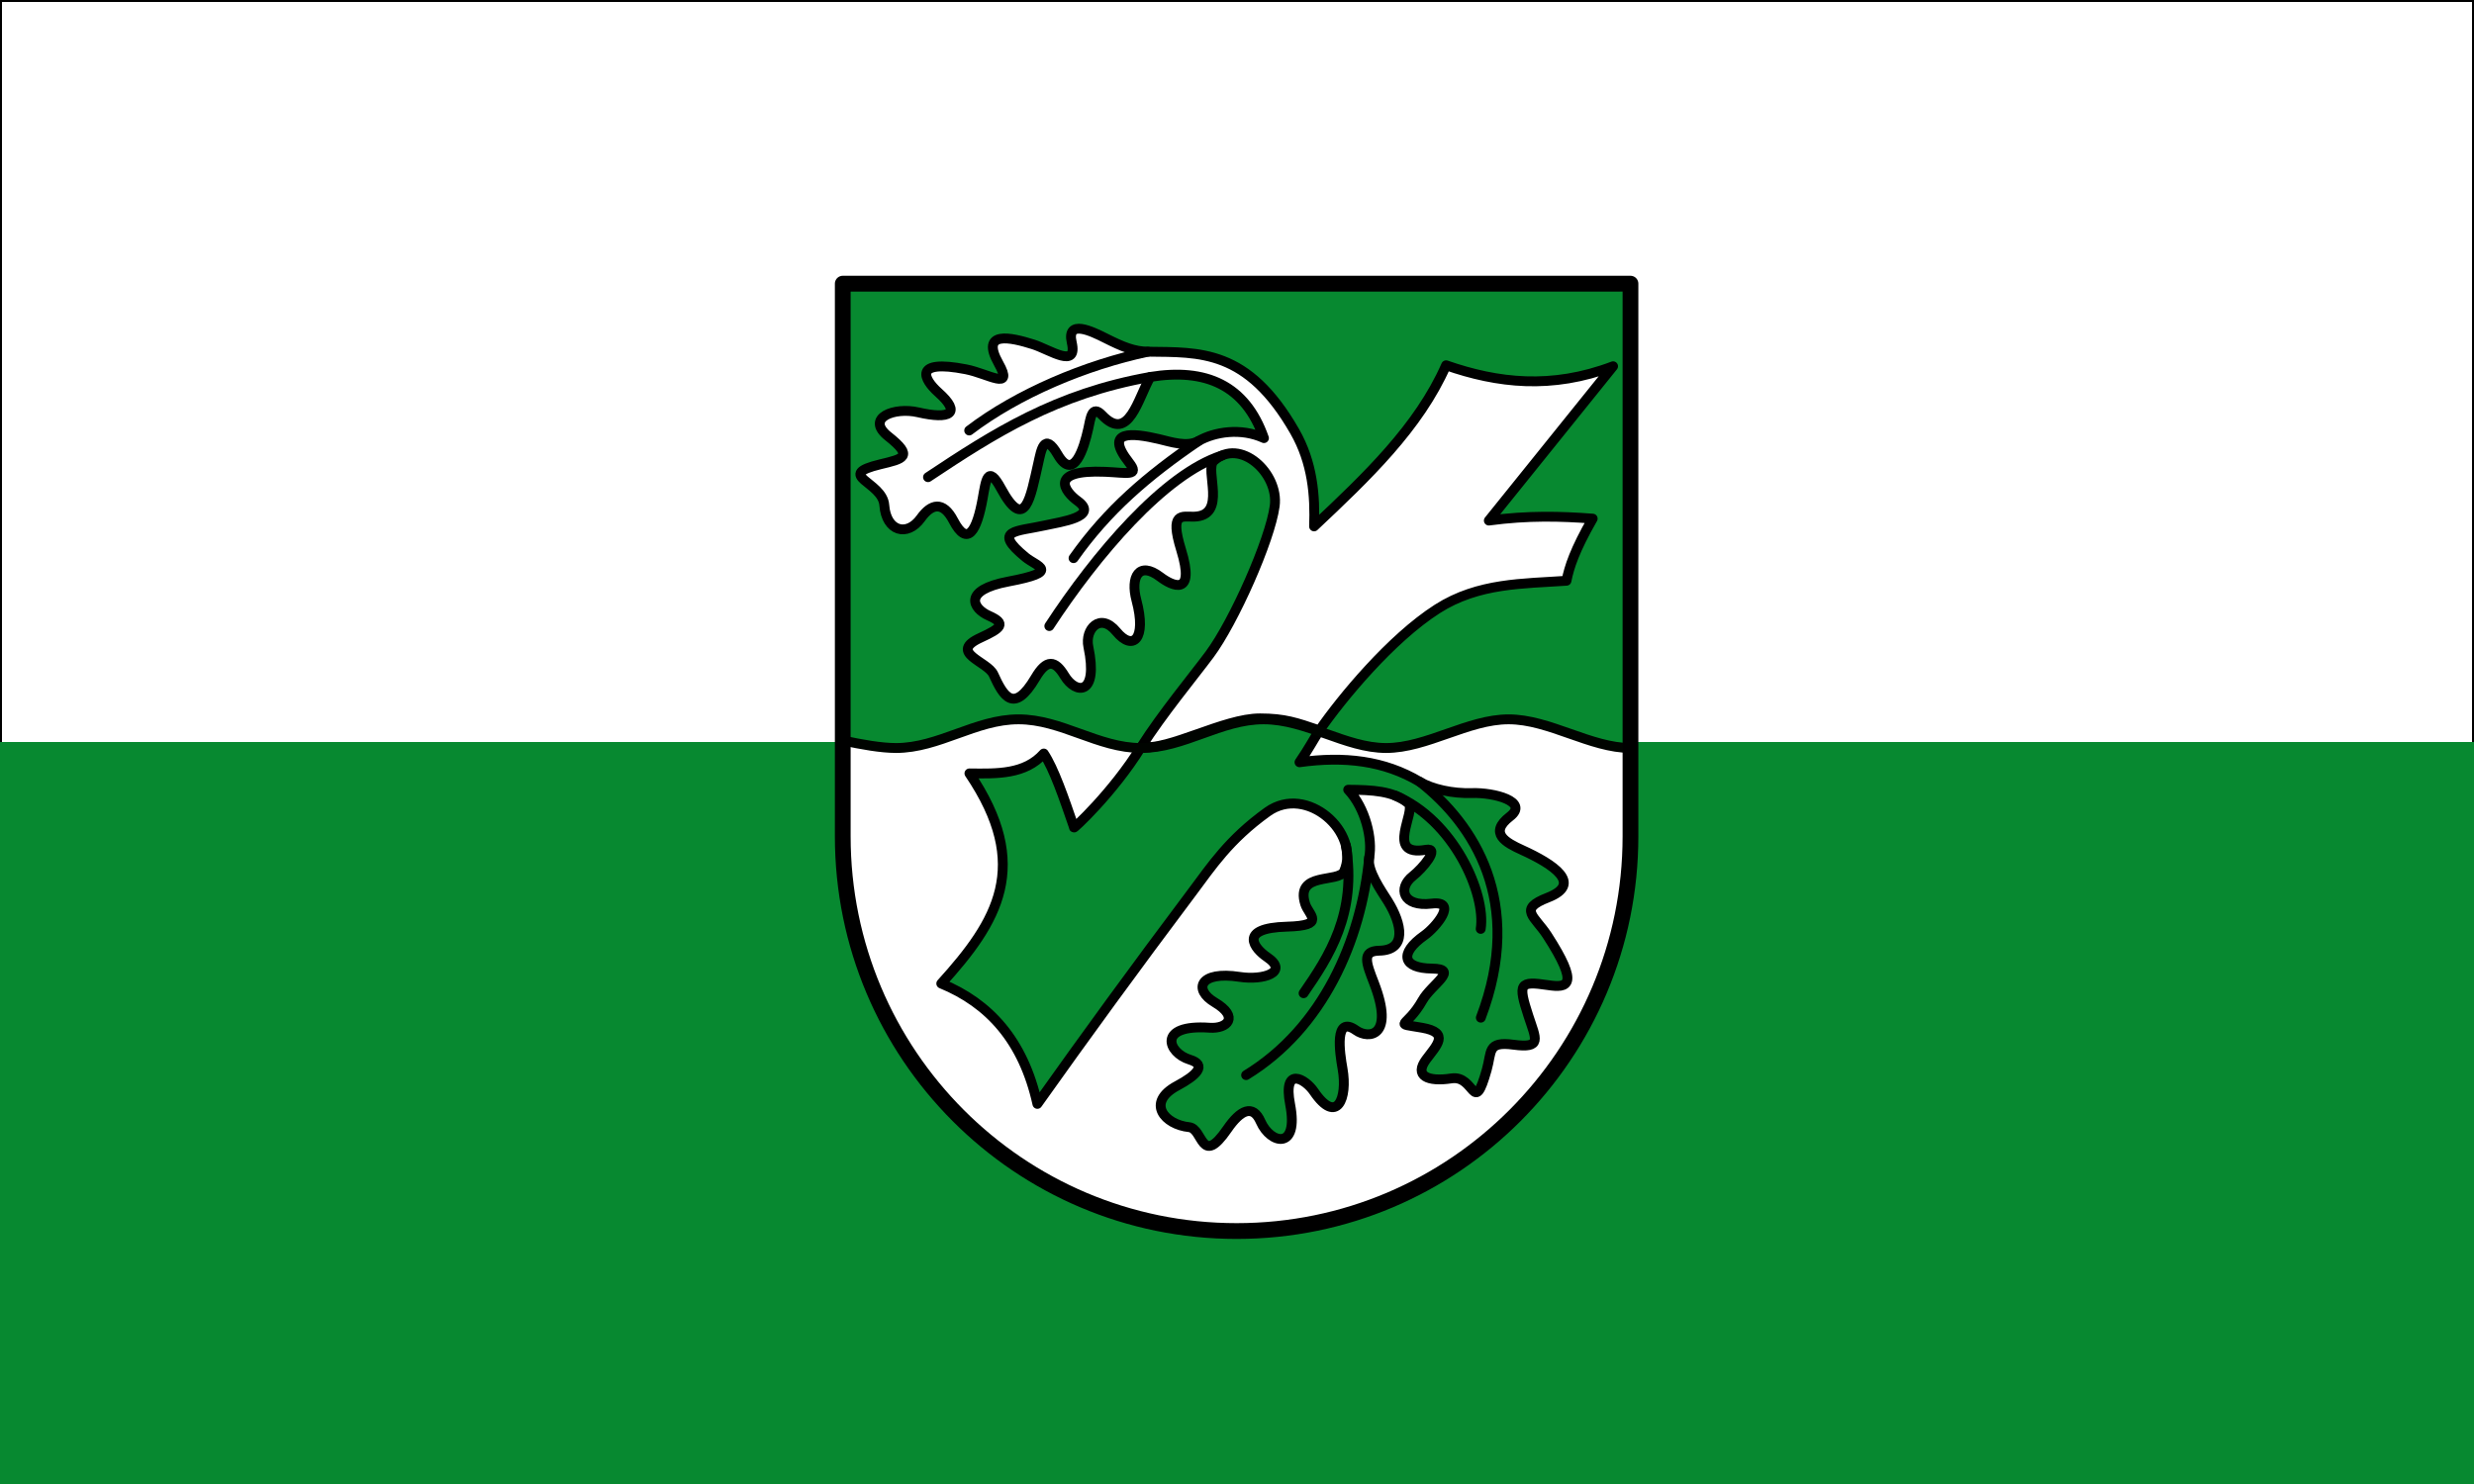
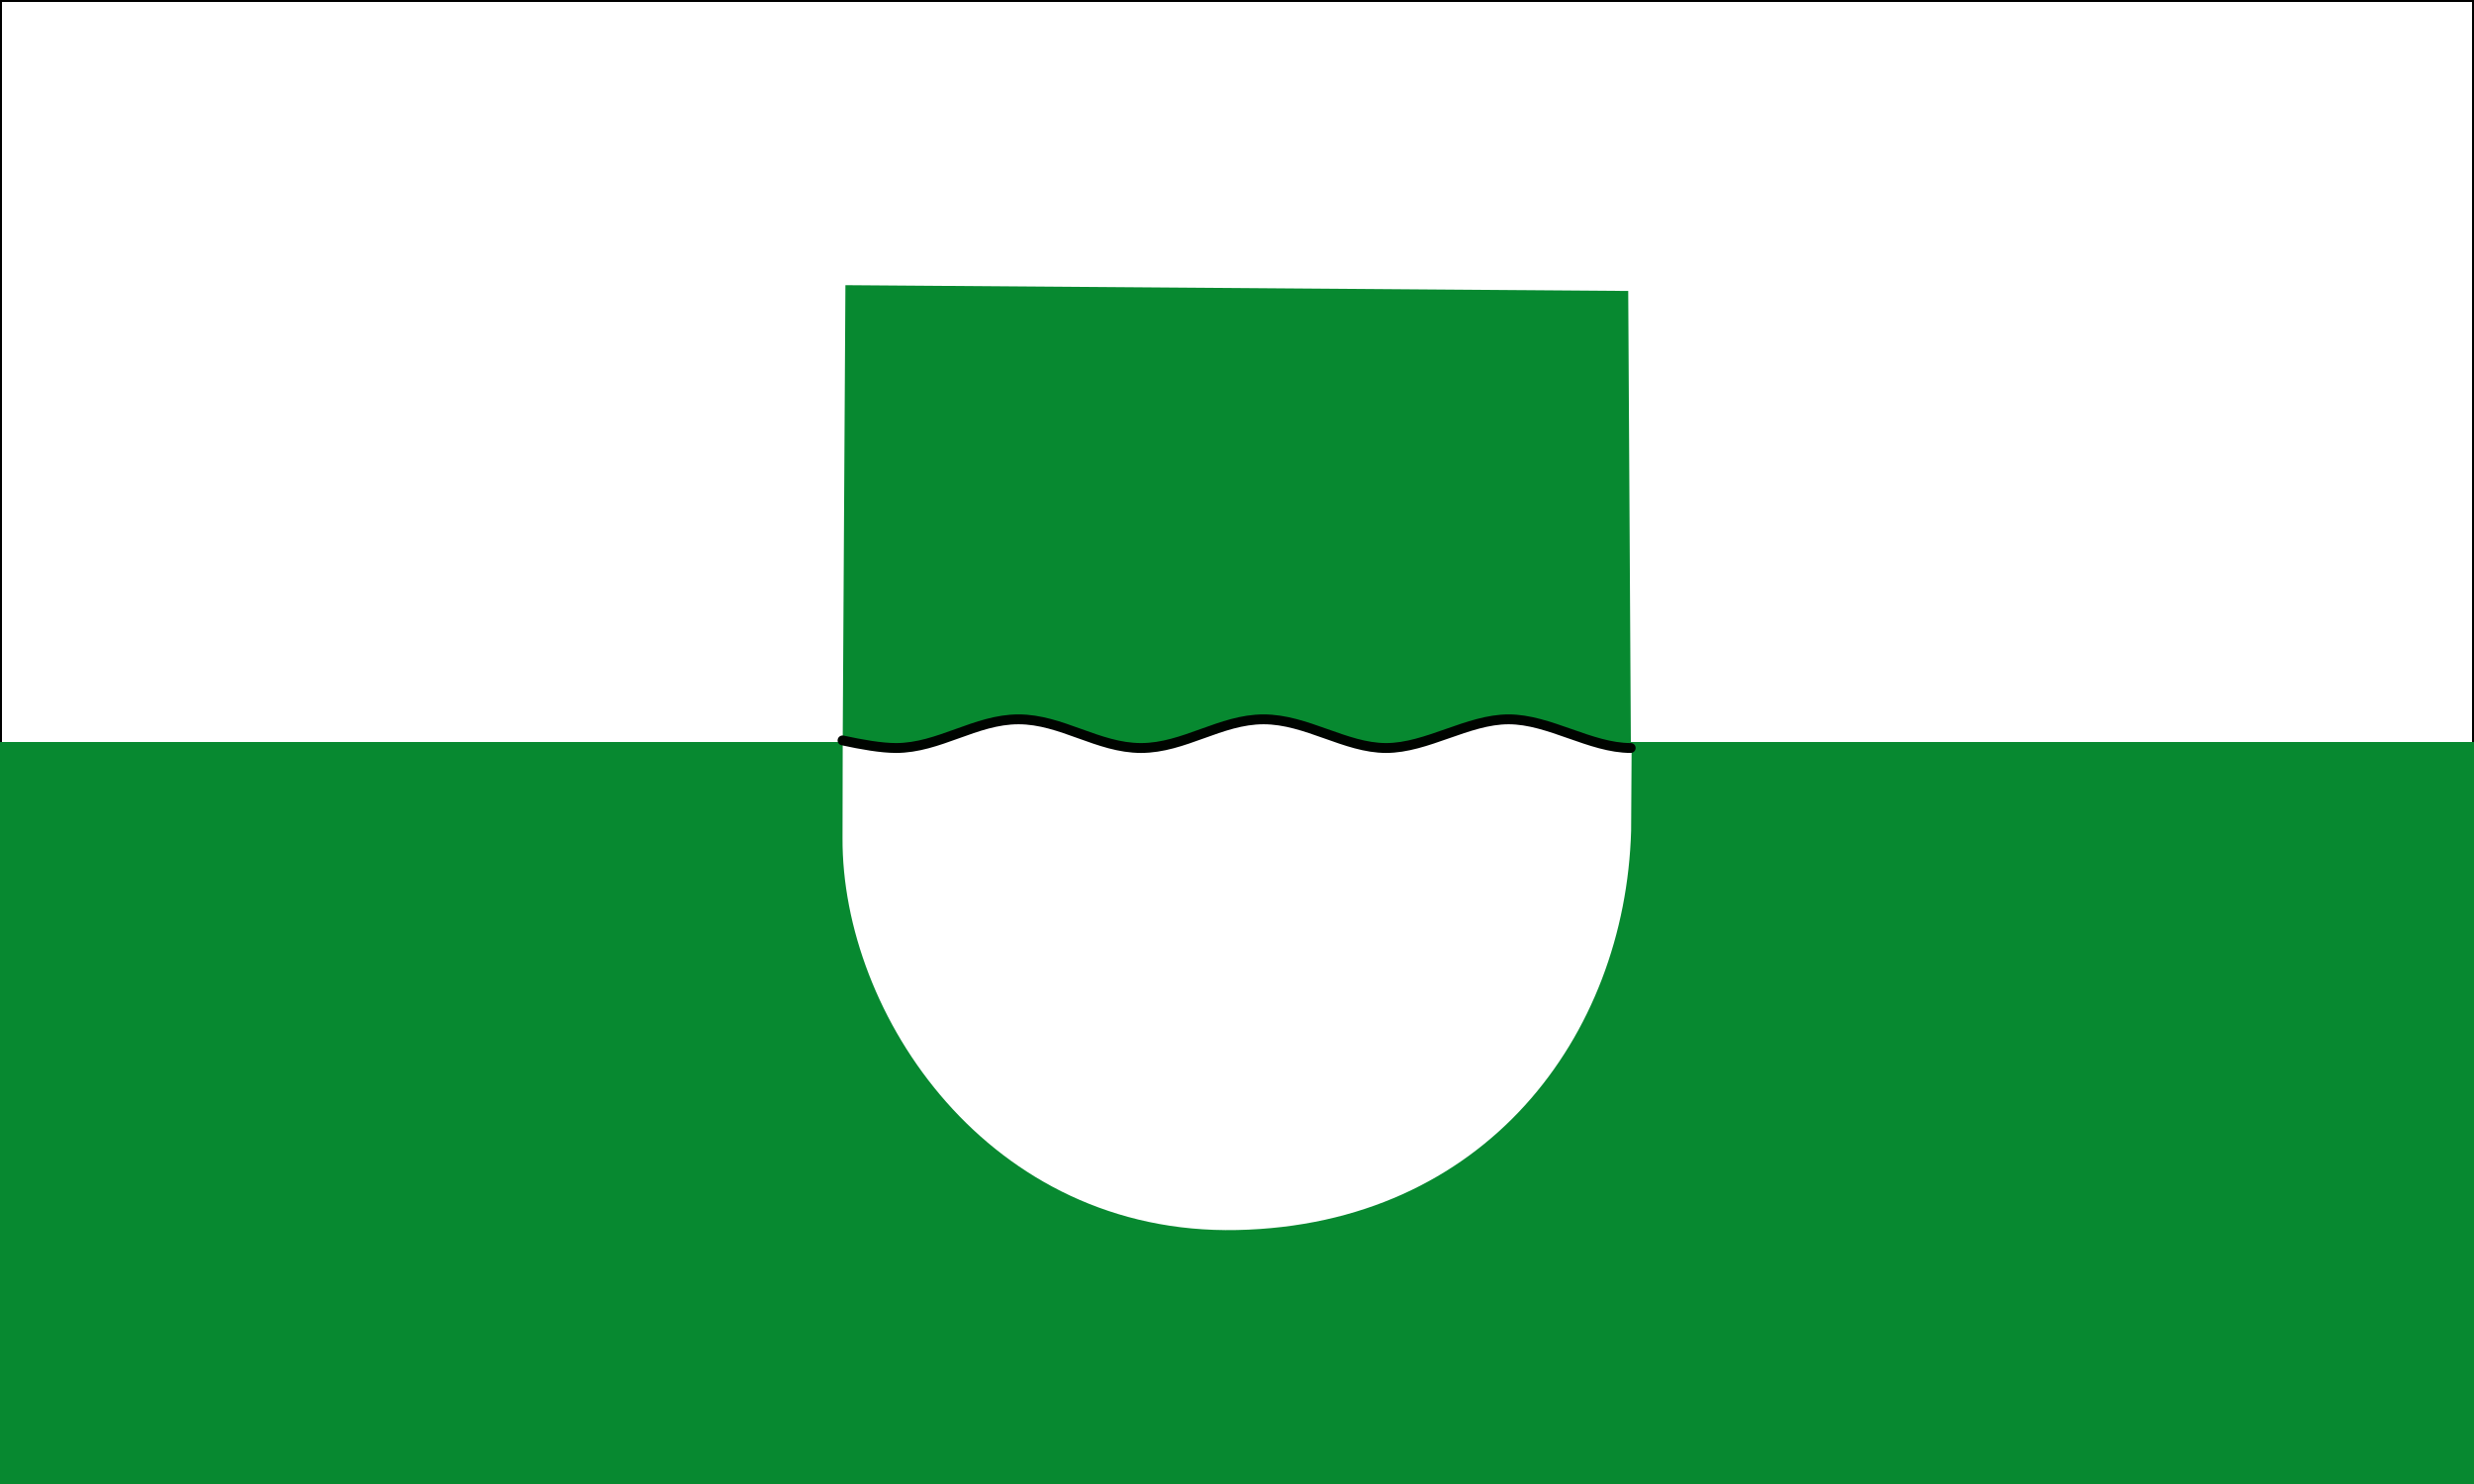
<svg xmlns="http://www.w3.org/2000/svg" width="500" height="300">
  <rect width="100%" height="100%" fill="#333333" stroke="none" />
  <path d="M500 150v150H0V150" color="#000" fill="#078930" />
  <path d="M499.8 150V.2H.2V150" color="#000" fill="#fff" stroke="#000" stroke-width=".4" />
  <path d="M305.06 144.89c-8.263 0-16.524 5.79-24.786 5.79s-16.077-5.79-24.786-5.79c-8.708 0-16.076 5.79-24.785 5.79-8.708 0-16.077-5.79-24.785-5.79-8.709 0-16.077 5.79-24.786 5.79-3.029 0-6.949-.7-10.816-1.531l-.041 20.27c-.18 35.586 29.527 80.303 79.725 79.24 50.198-1.062 78.467-39.278 79.651-80.702l.108-17.277c-8.176 0-16.438-5.79-24.7-5.79z" fill="#fff" fill-rule="evenodd" />
  <path d="M305.06 144.89c-8.263 0-16.524 5.79-24.786 5.79s-16.077-5.79-24.786-5.79c-8.708 0-16.076 5.79-24.785 5.79-8.708 0-16.077-5.79-24.785-5.79-8.709 0-16.077 5.79-24.786 5.79-3.029 0-6.949-.7-10.816-1.385l.544-91.645 158.206 1.17.536 91.867c-8.02-.007-16.281-5.796-24.543-5.796z" fill="#078930" fill-rule="evenodd" />
-   <path d="M225.953 227.174c-19.41 0-48.757 12.282-63.534 15.299-15.07 24.446-36.972 44.62-35.892 43.001-5.394-15.682-10.787-31.463-16.18-39.512-10.036 11.261-24.953 10.808-39.754 10.633 33.439 49.488 14.968 79.217-15.053 112.386 25.522 10.48 43.844 30.375 51.388 64.364 25.904-36.468 51.288-71.347 83.05-113.675 9.942-13.248 19.298-27.678 39.97-42.512 21.003-15.072 49.947 11.139 40.973 31.766-2.798 6.43-26.24.08-20.826 17.468 1.884 6.05 11.584 11.574-9.751 12.162-26.584.732-17.273 11.788-10.556 16.332 11.835 8.005-2.068 12.487-14.696 10.535-21.528-3.33-24.937 6.778-13.3 13.653 13.211 7.805 6.712 14.204-2.795 13.534-28.295-1.992-22.286 13.5-10.672 17.04 9.467 2.884 3.722 8.445-6.634 13.98-16.943 9.057-6.577 20.86 6.351 22.154 7.638.765 6.327 21.538 20.42 1.04 7.045-10.247 13.666-13.475 17.823-4.006 5.305 12.087 20.546 15.502 15.789-9.143-4.05-20.979 8.2-13.572 12.691-6.97 12.342 18.14 18.113 3.622 15.333-12.111-1.515-8.577-4.602-28.984 7.182-20.618 6.804 4.83 20.751 3.564 9.645-25.228-4.142-10.74-6.754-17.165 2.789-17.341 14.91-.276 12.157-14.299 4.626-26.414-3.466-5.576-11.342-16.536-10.001-23.47 1.866-9.65-1.888-26.318-11.235-36.196 12.817.127 24.232.542 32.124 7.27 4.687 3.995-12.871 28.807 9.436 24.842 7.865-1.398-1.795 9.977-7.004 14.056-8.154 6.384-5.587 16.636 10.087 14.74 14.477-1.752 2.007 12.826-3.796 16.926-14.245 10.065-11.25 17.663 3.878 17.813 15.085.15-.204 8.457-4.98 16.945-8.576 15.237-16.375 11.873-.236 14.697 15.132 2.647 7.726 9.477 2.128 17.037-6.366 8.597.69 12.048 13.592 10.057 12.634-1.95 11.673 20.645 18.85-4.575 2.815-9.893.15-15.318 14.304-13.444 15.488 2.051 12.011-3.01 8.008-15.32-5.683-17.476-4.88-18.83 10.54-16.534 10.299 1.534 16.992.469-.535-26.638-6.673-10.32-15.769-13.937.298-20.167 18.938-7.344 3.067-17.845-13.699-25.472-8.52-3.876-18.134-8.955-6.49-17.92 10.316-7.946-8.502-12.932-20.41-12.526-10.258.35-21.266-2.124-27.749-5.99-19.204-11.452-40.494-13.797-64.374-10.489 5.203-7.638 7.245-11.743 10.646-17.025-12.466-4.25-18.562-6.434-31.77-6.434z" fill="#078930" fill-rule="evenodd" stroke="#000" stroke-width="5.266" stroke-linecap="round" stroke-linejoin="round" transform="matrix(.378 0 0 .378 169.238 59.354)" />
-   <path d="M225.953 227.174c-19.41-.045-48.757 17.404-63.534 15.299 11.244-17.718 27.998-37.928 36.62-49.54 12.915-17.392 32.321-61.018 34.783-79.36 2.345-17.48-18.547-36.794-32.55-24.129-5.2 4.705 7.548 29.41-10.659 29.858-6.335.155-13.148-2.742-6.863 17.656 7.83 25.414-4.702 19.44-11.16 14.534-11.377-8.644-16.01.111-12.717 12.457 5.654 21.202-2.051 27.305-10.641 16.87-8.73-10.606-17.012-1.282-15.053 8.045 5.548 26.424-6.743 25.492-12.717 15.572-5.106-8.478-9.596-9.07-15.572 1.039-11.5 19.455-17.083 10.013-22.454-1.817-3.173-6.99-24.344-11.614-6.955-19.591 11.303-5.186 13.943-7.61 4.494-11.813-8.636-3.84-14.222-13.621 10.444-18.267 28.47-5.362 15.327-7.947 9.154-13.01-17.932-14.71-4.933-13.578 10.508-17.033 8.5-1.902 29.047-4.586 17.344-13.066-6.758-4.896-16.057-16.86 14.775-15.572 11.5.48 18.646 2.576 12.761-4.939-13.82-17.649 1.986-15.832 15.877-12.583 6.393 1.495 15.117 4.532 21.255 1.038 8.542-4.862 22.63-7.218 34.982-1.531-9.941-28.438-31.252-37.547-60.757-32.727-6.649 11.472-11.571 35.41-25.775 20.458-5.502-5.792-6.175 1.655-7.435 7.33-2.243 10.11-7.717 28.521-16.317 13.737-7.332-12.605-8.853-2.156-10.433 4.771-4.15 18.189-6.99 37.114-19.861 13.37-7.19-13.262-8.1-4.281-9.815 5.306-3.08 17.211-8.074 26.375-15.653 11.85-5.573-10.68-11.91-8.945-17.39-1.298-7.375 10.294-18.545 6.981-19.546-6.892-.919-12.75-26.995-15.911-2.076-21.916 12.145-2.927 17.993-3.997 4.216-14.901C14.739 66.49 30.41 60.54 43.183 63.49c16.988 3.925 23.421.617 10.8-10.622-7.776-6.925-13.868-17.967 14.723-12.395 12.061 2.35 25.89 11.851 17.46-3.177-9.938-17.716 6.553-13.92 18.508-10.14 8.925 2.822 23.913 13.35 20.636-.976-2.903-12.693 10.738-6.002 17.953-2.38 9.172 4.605 15.291 7.162 22.839 7.267 27.648.382 53.153-1.456 78.379 42.563 4.84 8.445 7.565 17.058 9.02 25.49 1.517 8.79 1.653 17.381 1.361 25.379 28.099-26.438 56.022-52.964 70.593-86.165 27.42 9.536 56.35 13.023 89.28.519l-66.44 82.532c20.997-2.83 38.657-2.323 55.54-1.039-9.674 16.91-12.562 25.903-14.015 33.22-23.012 1.64-47.013.986-69.036 15.054-24.837 15.865-51.18 47.787-63.062 64.987-12.466-4.25-18.562-6.404-31.77-6.434z" fill="#fff" fill-rule="evenodd" stroke="#000" stroke-width="5.266" stroke-linecap="round" stroke-linejoin="round" transform="matrix(.378 0 0 .378 169.238 59.354)" />
-   <path d="M271.883 295.219c6.034 36.32-9.162 59.44-22.63 78.939m35.086-72.638c-4.312 44.428-24.612 91.215-65.815 116.429m92.926-156.827c28.704 22.497 56.1 64.03 32.57 126.118m-.063-47.481c2.88-18.801-14.425-58.175-45.671-71.281m-92.67-181.893c-30.947 9.959-67.421 53.156-92.314 91.212m79.791-98.975c-27.592 18.796-48.763 37.06-66.832 62.658M166.1 31.068c-33.39 7.078-69.699 22.368-95.63 42.144M48.449 98.17c35.503-23.584 68.292-44.612 118.869-53.606" fill="none" stroke="#000" stroke-width="5.266" stroke-linecap="round" stroke-linejoin="round" transform="matrix(.378 0 0 .378 169.238 59.354)" />
  <path d="M406.118 241.262c-20.525 0-41.264-14.525-62.003-14.525-20.739 0-41.478 14.526-62.217 14.526-20.739 0-40.356-14.526-62.216-14.526s-40.357 14.526-62.217 14.526-40.357-14.526-62.217-14.526-40.356 14.526-62.216 14.526c-7.605 0-17.445-1.757-27.15-3.843" fill="none" stroke="#000400" stroke-width="5" stroke-linecap="round" stroke-linejoin="round" transform="matrix(.398 0 0 .399 167.935 54.949)" />
-   <path d="M6 6.003v280c.004 110.455 89.546 199.994 200 199.994s199.997-89.54 200-199.994v-280z" fill="none" stroke="#000" stroke-width="8" stroke-linecap="round" stroke-linejoin="round" transform="matrix(.398 0 0 .399 167.935 54.949)" />
</svg>